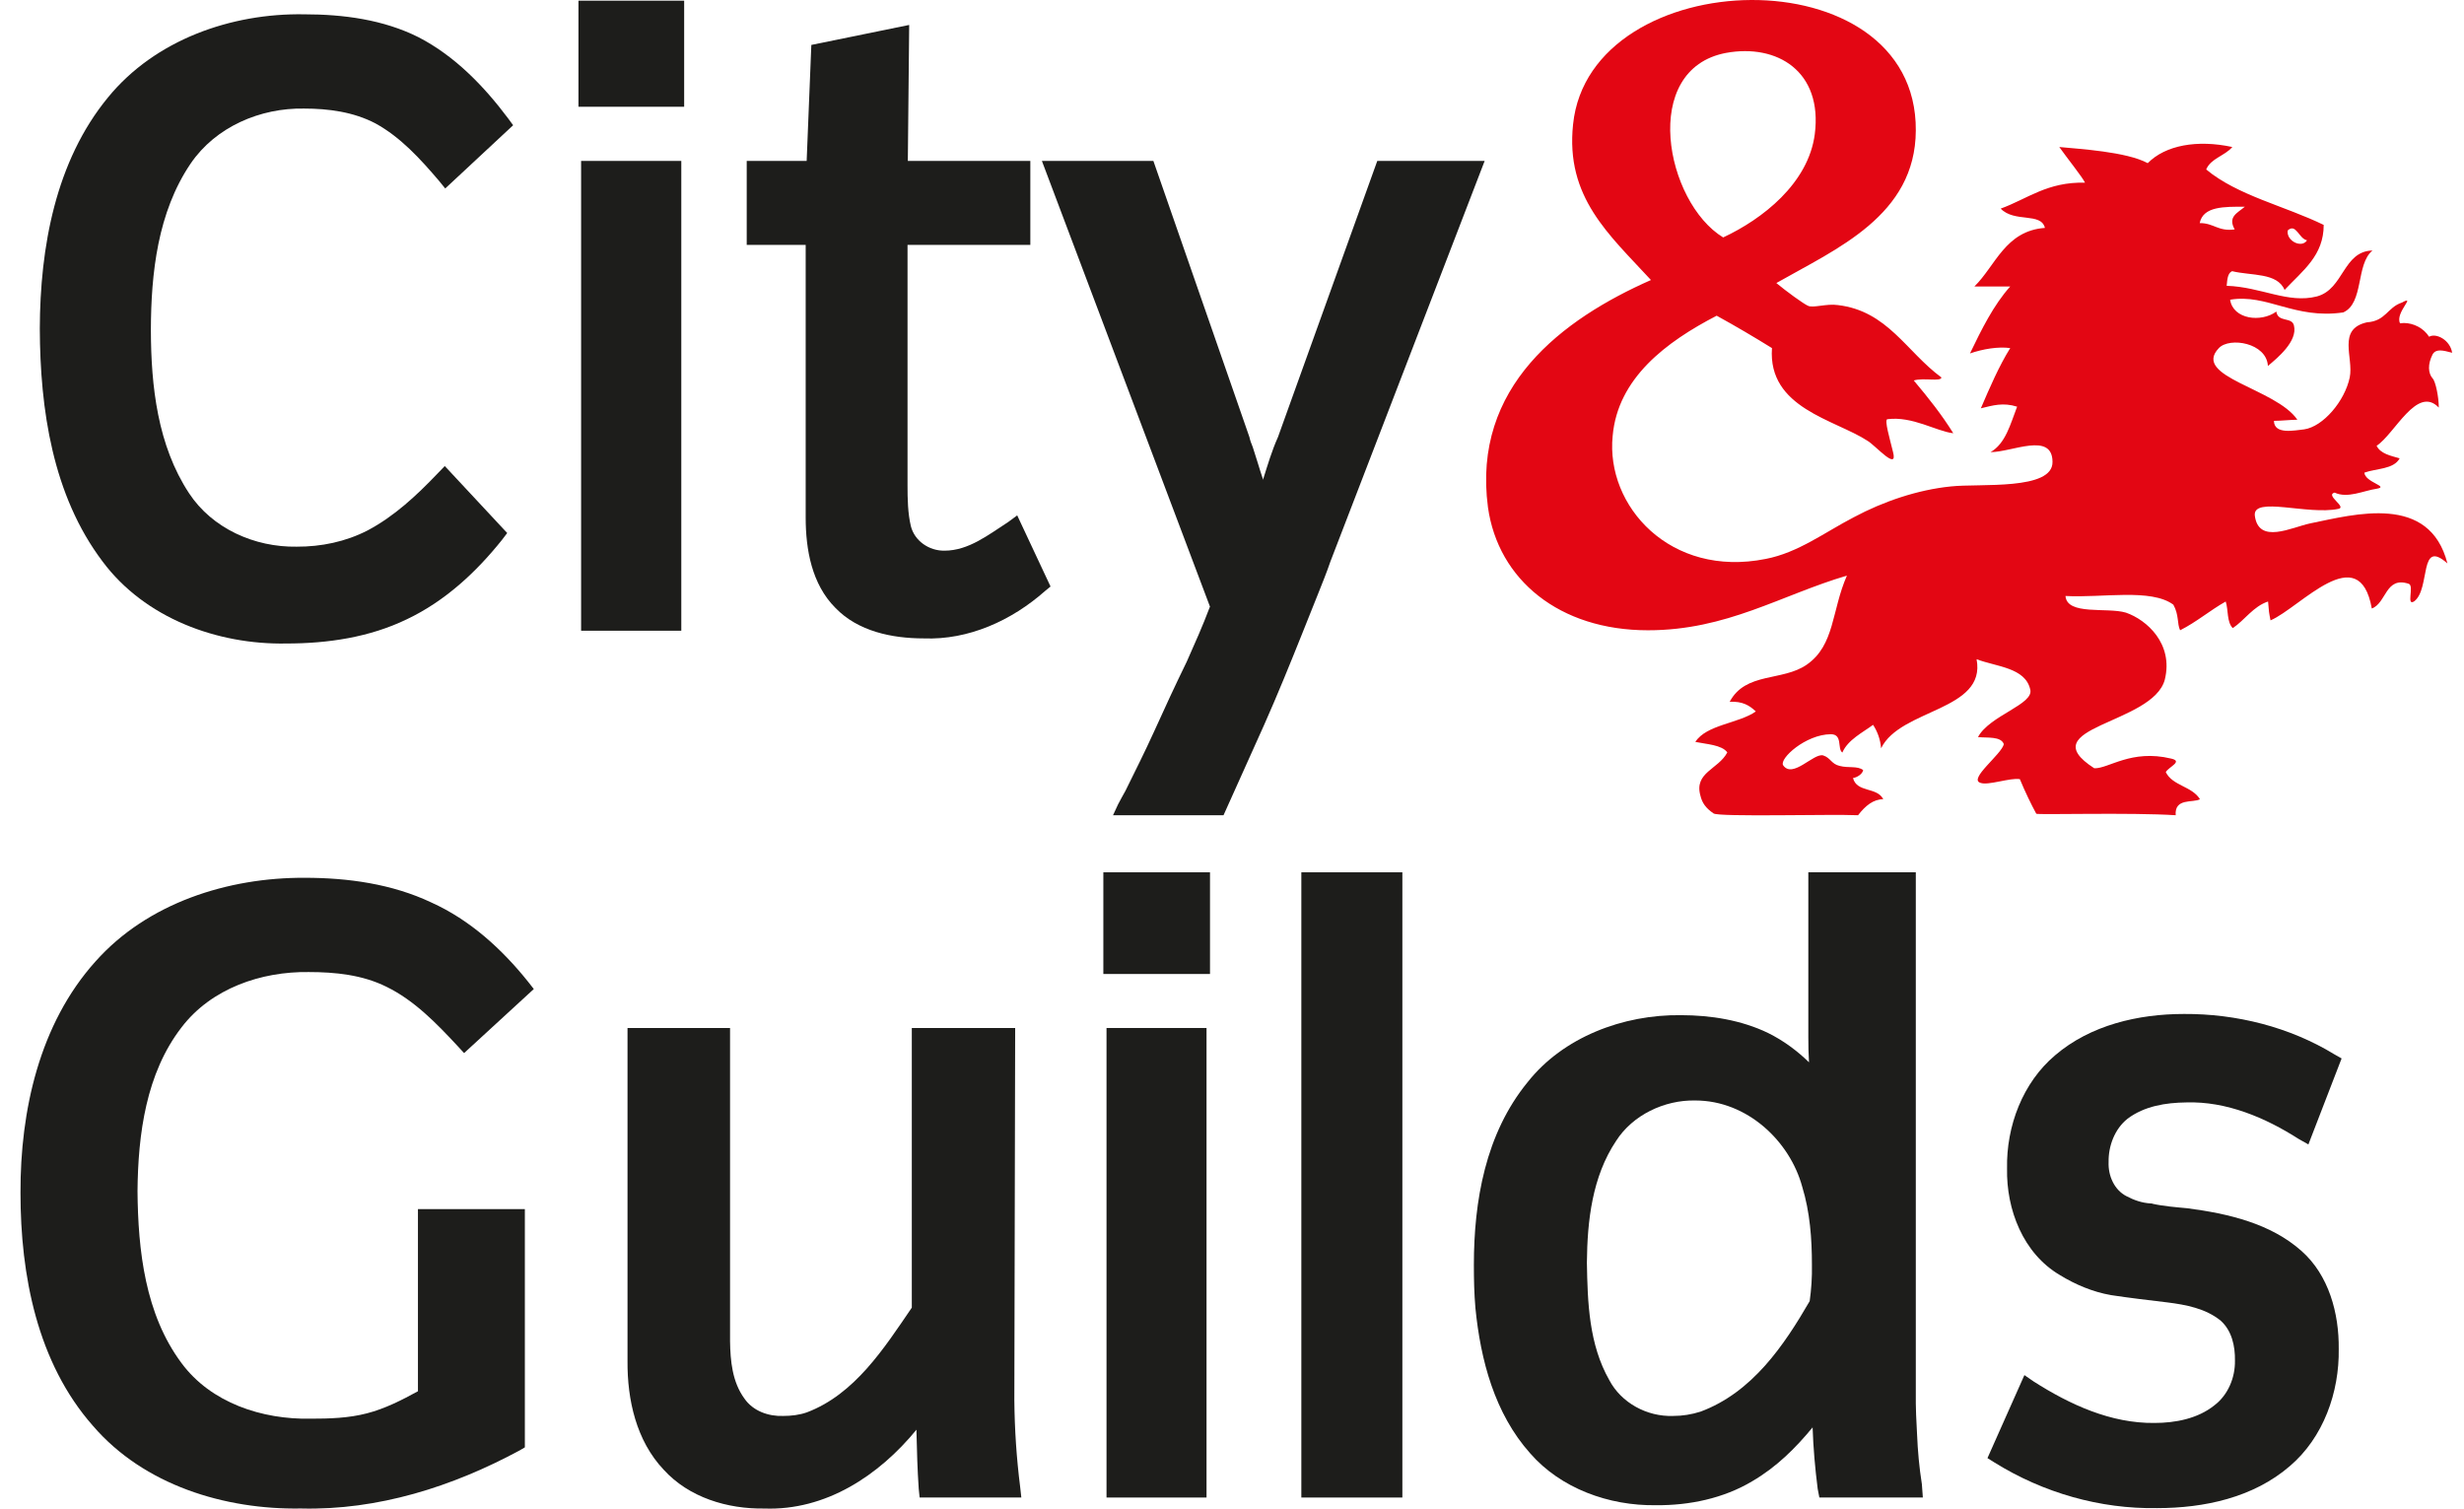
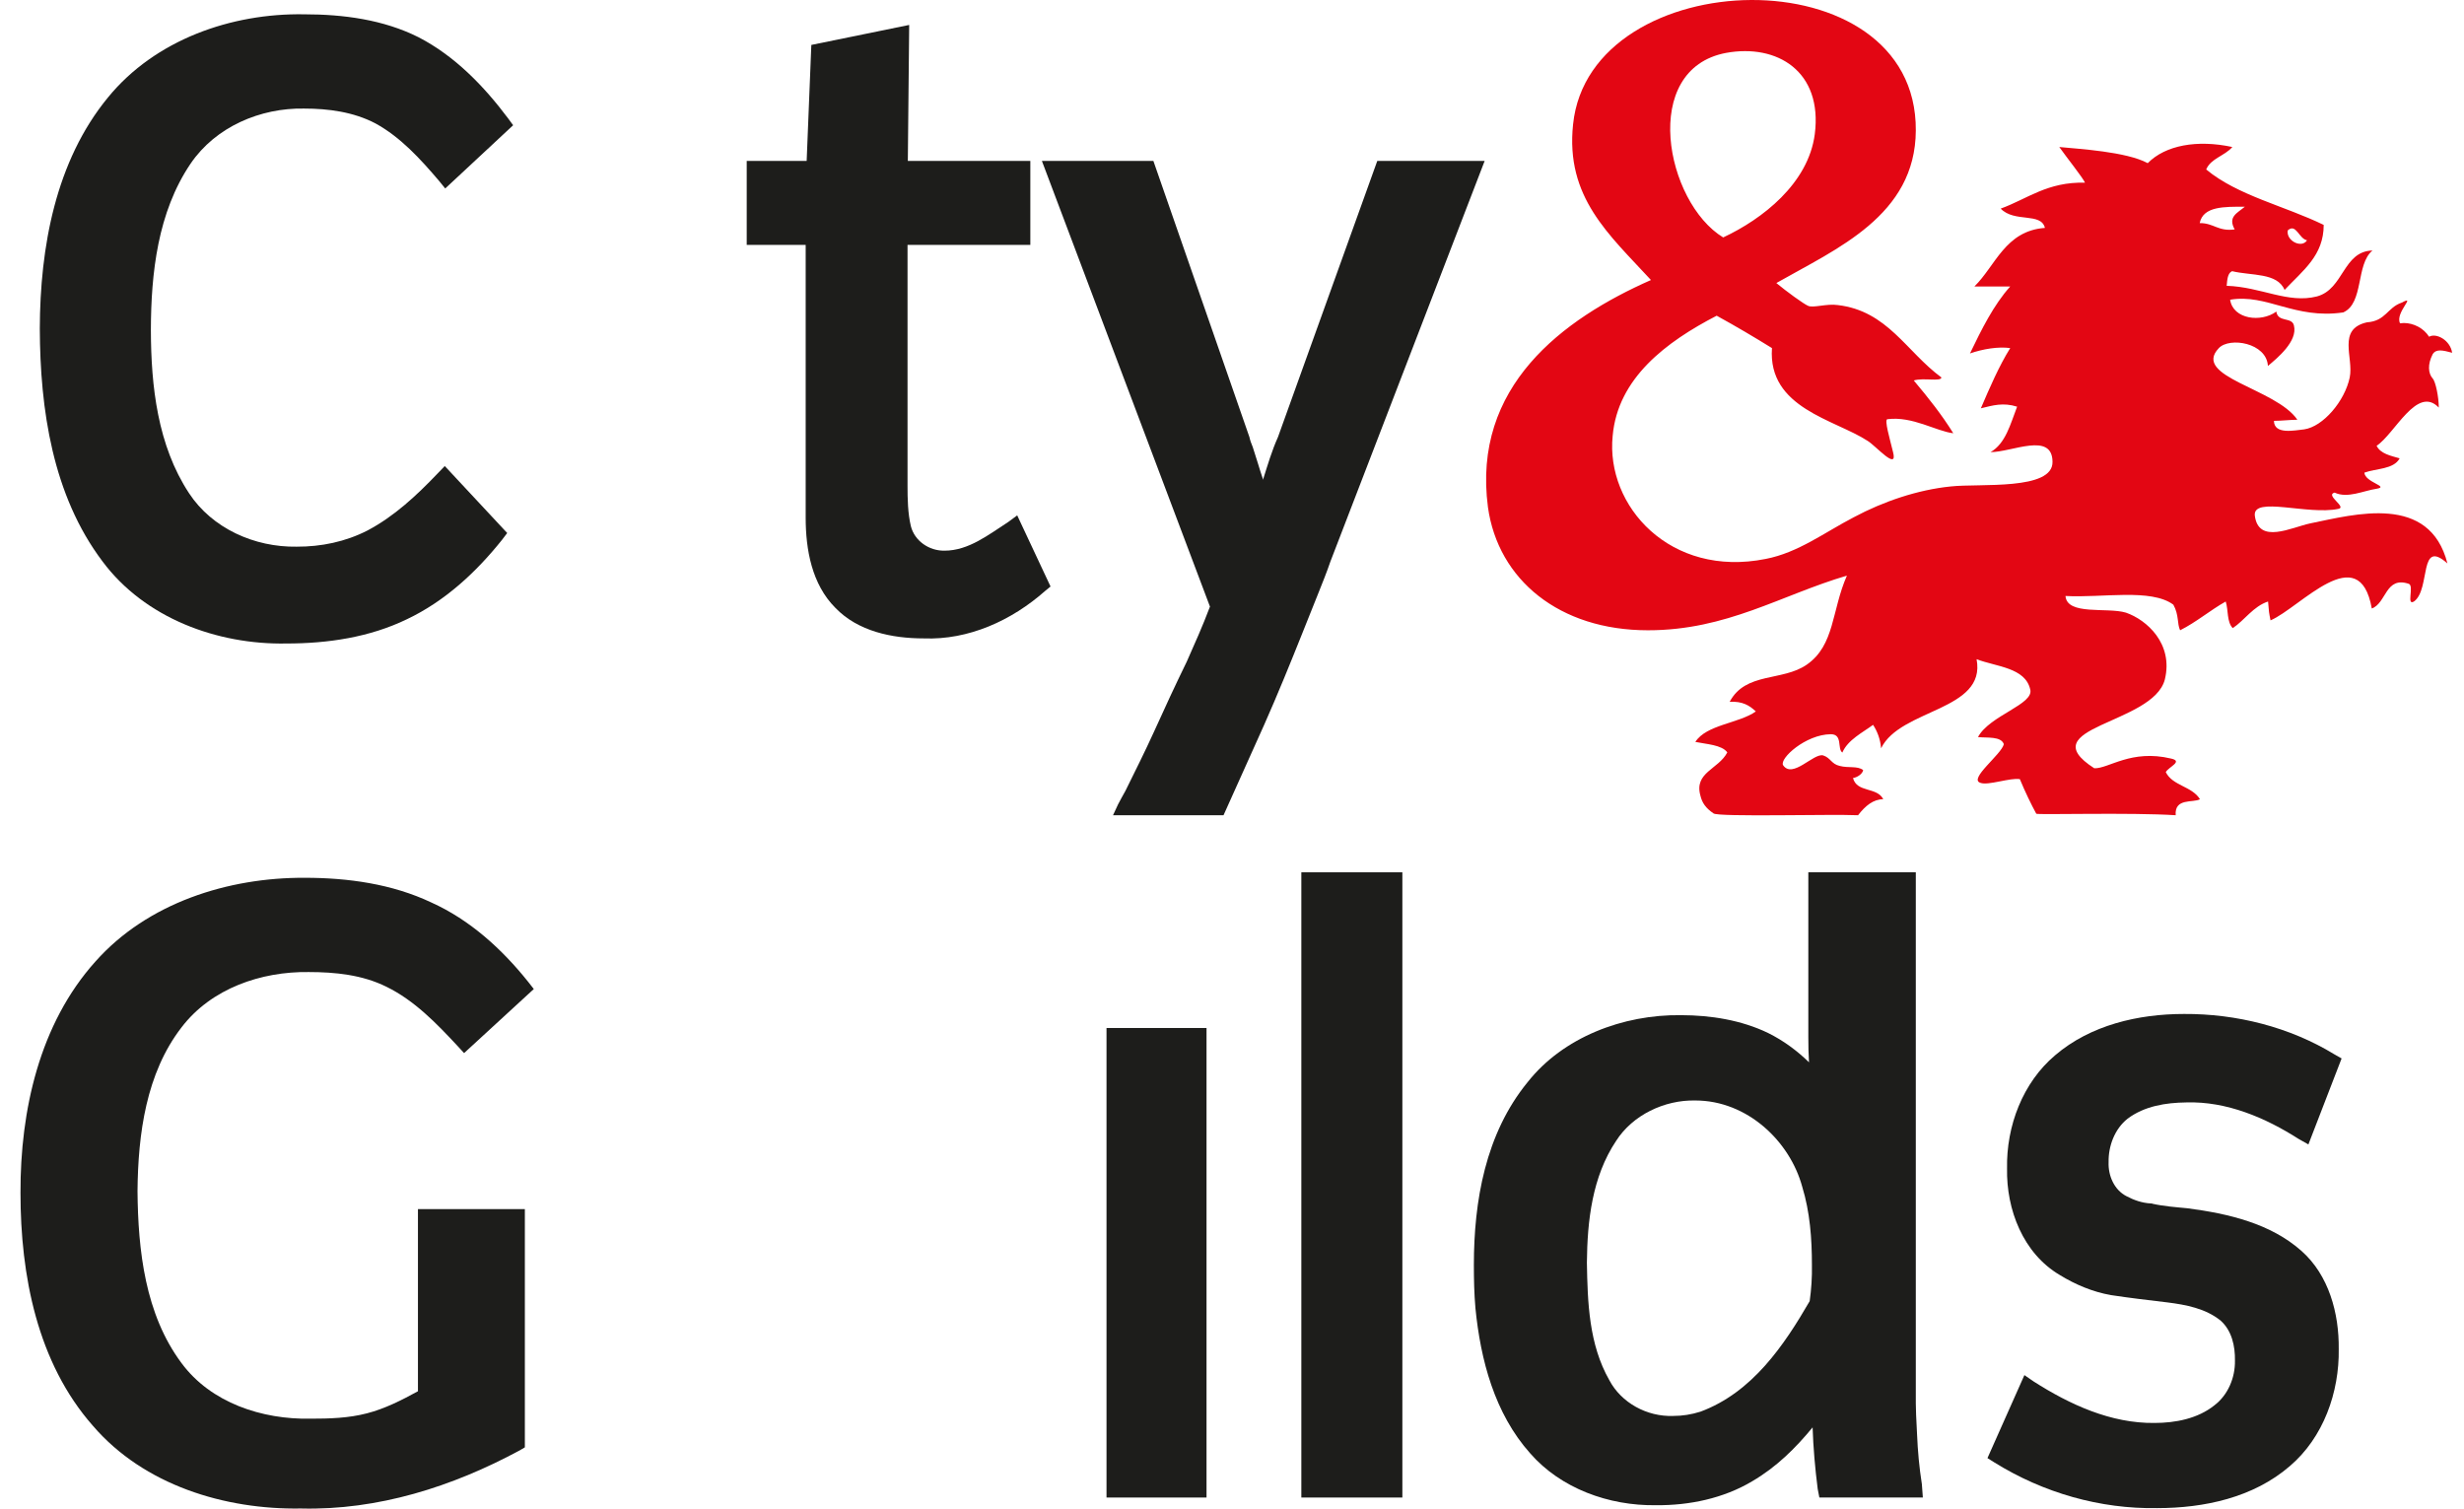
<svg xmlns="http://www.w3.org/2000/svg" width="98" height="60" viewBox="0 0 98 60" fill="none">
  <g clip-path="url(#clip0_20_127)">
    <path d="M77.216 15.012C77.2 15.191 76.504 15.012 76.116 15.132C76.707 15.834 77.227 16.491 77.688 17.231C77.009 17.154 76.065 16.541 75.062 16.673C74.942 16.709 75.16 17.438 75.292 17.982C75.489 18.749 74.614 17.74 74.285 17.537C72.979 16.682 70.306 16.239 70.476 13.844C69.768 13.405 69.034 12.972 68.277 12.556C66.267 13.596 64.343 15.039 64.14 17.336C63.859 20.124 66.431 22.991 70.228 22.229C71.516 21.982 72.573 21.172 73.726 20.574C74.903 19.944 76.274 19.478 77.595 19.346C78.73 19.221 81.661 19.517 81.634 18.364C81.622 17.166 80.029 17.982 79.169 17.982C79.766 17.641 79.957 16.874 80.226 16.174C79.662 15.998 79.267 16.123 78.784 16.239C79.13 15.433 79.507 14.555 79.952 13.844C79.48 13.778 78.871 13.877 78.351 14.057C78.805 13.115 79.294 12.123 79.952 11.394H78.527C79.37 10.567 79.754 9.18 81.332 9.064C81.179 8.434 80.122 8.867 79.573 8.297C80.63 7.914 81.431 7.224 82.927 7.266C82.834 7.059 82.21 6.28 81.903 5.847C82.682 5.924 84.567 6.029 85.421 6.489C86.123 5.776 87.384 5.545 88.786 5.847C88.48 6.203 87.931 6.298 87.746 6.74C88.994 7.777 90.874 8.192 92.42 8.945C92.42 10.161 91.603 10.746 90.864 11.531C90.572 10.835 89.544 10.973 88.776 10.785C88.594 10.863 88.583 11.137 88.561 11.367C89.932 11.41 90.996 12.085 92.152 11.789C93.225 11.499 93.182 9.991 94.36 9.963C93.691 10.511 94.025 12.057 93.198 12.425C91.264 12.709 90.162 11.673 88.698 11.92C88.815 12.703 89.932 12.835 90.535 12.392C90.601 12.835 91.148 12.595 91.235 12.939C91.4 13.575 90.562 14.25 90.201 14.555C90.151 13.635 88.681 13.393 88.25 13.844C87.154 14.989 90.524 15.445 91.373 16.694C91.11 16.694 90.715 16.738 90.441 16.738C90.447 17.297 91.264 17.115 91.641 17.077C92.397 16.968 93.258 15.953 93.455 15.012C93.619 14.221 92.941 13.088 94.141 12.819C94.892 12.769 94.945 12.231 95.528 12.034C96.131 11.711 95.247 12.431 95.456 12.858C95.516 12.858 95.555 12.846 95.605 12.846C95.999 12.846 96.4 13.055 96.612 13.393C96.893 13.229 97.451 13.525 97.529 14.03C97.161 13.931 96.893 13.865 96.755 14.086C96.547 14.49 96.573 14.847 96.755 15.054C96.869 15.17 96.997 15.789 96.997 16.21C96.131 15.307 95.247 17.258 94.524 17.73C94.679 18.047 95.083 18.125 95.441 18.229C95.199 18.672 94.524 18.623 94.037 18.798C94.064 19.182 95.023 19.346 94.547 19.434C93.987 19.517 93.374 19.834 92.853 19.592C92.459 19.691 93.374 20.18 92.995 20.24C91.784 20.491 89.613 19.73 89.679 20.497C89.822 21.671 91.148 20.969 91.883 20.816C93.669 20.452 96.63 19.625 97.341 22.409C96.197 21.39 96.678 23.401 96.026 23.911C95.686 24.141 96.026 23.308 95.808 23.221C94.87 22.904 94.919 23.989 94.333 24.201C93.834 21.402 91.489 24.165 90.305 24.673C90.243 24.356 90.24 24.345 90.207 23.923C89.619 24.115 89.269 24.673 88.803 24.981C88.561 24.739 88.633 24.267 88.523 23.923C87.892 24.279 87.361 24.739 86.709 25.067C86.584 24.805 86.67 24.46 86.44 24.049C85.553 23.391 83.602 23.786 82.15 23.703C82.21 24.488 83.814 24.141 84.555 24.366C85.383 24.652 86.452 25.605 86.1 27.03C85.63 28.817 80.729 28.904 83.295 30.555C83.865 30.576 84.758 29.787 86.353 30.17C86.841 30.28 86.255 30.499 86.139 30.707C86.407 31.256 87.181 31.266 87.498 31.786C87.235 31.941 86.479 31.721 86.533 32.423C84.764 32.308 81.025 32.413 80.988 32.363C80.785 31.99 80.543 31.491 80.335 30.988C79.952 30.922 79.074 31.251 78.769 31.135C78.273 30.988 79.611 30 79.698 29.596C79.584 29.277 79.047 29.354 78.67 29.315C79.13 28.449 80.922 28.01 80.746 27.413C80.543 26.549 79.408 26.52 78.614 26.218C79.008 28.279 75.584 28.18 74.817 29.76C74.784 29.375 74.652 29.064 74.497 28.828C74.082 29.136 73.496 29.42 73.275 29.93C73.063 29.776 73.302 29.201 72.815 29.201C71.812 29.211 70.766 30.17 70.918 30.433C71.297 30.988 72.131 29.94 72.513 30.044C72.815 30.143 72.833 30.385 73.171 30.462C73.517 30.555 73.873 30.45 74.103 30.627C74.082 30.779 73.863 30.922 73.699 30.943C73.852 31.535 74.652 31.289 74.903 31.786C74.509 31.786 74.192 32.045 73.9 32.423C72.833 32.374 68.343 32.5 68.152 32.351C67.833 32.133 67.698 31.924 67.632 31.651C67.363 30.719 68.355 30.594 68.699 29.924C68.486 29.623 67.856 29.596 67.428 29.507C67.871 28.817 69.144 28.778 69.834 28.296C69.582 28.055 69.302 27.885 68.794 27.912C69.428 26.717 70.892 27.108 71.862 26.433C72.979 25.655 72.842 24.29 73.457 22.893C70.832 23.666 68.689 25.067 65.544 25.067C62.019 25.067 59.584 23.057 59.18 20.174C58.544 15.373 62.139 12.694 65.663 11.137C63.997 9.327 62.255 7.848 62.566 4.942C63.235 -1.502 76.247 -1.875 76.197 5.19C76.181 8.577 73.045 9.892 70.65 11.257C71.046 11.586 71.731 12.085 71.91 12.162C72.113 12.26 72.651 12.067 73.096 12.133C75.073 12.365 75.824 13.991 77.216 15.012ZM72.179 5.337C72.498 2.844 70.689 1.731 68.65 2.104C65.209 2.752 66.24 8.045 68.535 9.443C70.091 8.718 71.922 7.299 72.179 5.337ZM89.284 8.221C88.469 8.221 87.624 8.198 87.488 8.873C88.047 8.867 88.227 9.217 88.88 9.124C88.594 8.616 88.989 8.473 89.284 8.221ZM91.757 9.557C91.429 9.492 91.324 8.867 90.99 9.163C90.918 9.575 91.543 9.892 91.757 9.557Z" fill="#E30613" />
    <path d="M20.409 4.981L17.708 7.496L17.46 7.191C16.722 6.325 15.931 5.453 14.929 4.906C14.057 4.449 13.054 4.318 12.095 4.318C10.363 4.285 8.576 5.037 7.575 6.516C6.275 8.44 6.006 10.857 6.001 13.127C6.006 15.362 6.269 17.719 7.518 19.615C8.439 21.017 10.123 21.769 11.799 21.742C12.77 21.746 13.74 21.549 14.622 21.095C15.68 20.536 16.573 19.702 17.4 18.836L17.69 18.535L20.173 21.199L19.96 21.479C18.93 22.767 17.69 23.912 16.19 24.625C14.699 25.348 13.039 25.593 11.383 25.593C8.642 25.644 5.759 24.586 4.077 22.328C2.088 19.691 1.594 16.276 1.583 13.065C1.594 9.838 2.207 6.412 4.295 3.875C6.171 1.578 9.201 0.52 12.095 0.569C13.651 0.569 15.246 0.778 16.645 1.48C18.096 2.23 19.247 3.425 20.212 4.712L20.409 4.981Z" fill="#1D1D1B" />
-     <path d="M27.211 4.246H23.007V0.027H27.211V4.246Z" fill="#1D1D1B" />
    <path d="M41.565 23.505C40.238 24.679 38.518 25.462 36.737 25.39C35.471 25.39 34.123 25.106 33.23 24.18C32.286 23.237 32.044 21.856 32.044 20.584V9.739H29.699V6.4H32.083L32.269 1.787L36.161 0.992L36.107 6.4H40.979V9.739H36.095V19.308C36.095 19.855 36.107 20.416 36.227 20.924C36.375 21.512 36.949 21.91 37.564 21.901C38.529 21.901 39.324 21.259 40.101 20.76L40.457 20.497L41.783 23.326L41.565 23.505Z" fill="#1D1D1B" />
    <path d="M59.049 6.4L52.91 22.343C52.767 22.767 52.591 23.194 52.433 23.594C52.22 24.126 52.005 24.662 51.797 25.184C51.303 26.421 50.816 27.616 50.279 28.828L48.663 32.423H44.268L44.469 31.99C44.558 31.815 44.662 31.634 44.761 31.454C45.149 30.669 45.538 29.892 45.9 29.097C46.317 28.171 46.75 27.239 47.199 26.319C47.516 25.605 47.835 24.894 48.113 24.153L48.125 24.13L41.439 6.4H45.873L49.693 17.384C49.72 17.516 49.768 17.641 49.825 17.779C49.89 17.982 49.962 18.212 50.028 18.42C50.103 18.651 50.159 18.863 50.24 19.084L50.246 19.039C50.422 18.48 50.586 17.922 50.828 17.384L54.778 6.4H59.049Z" fill="#1D1D1B" />
-     <path d="M40.621 59.559H36.576L36.54 59.207C36.489 58.462 36.468 57.71 36.451 56.96V56.861C34.95 58.693 32.833 60.085 30.401 59.996C28.931 60.019 27.402 59.559 26.395 58.451C25.304 57.295 24.947 55.672 24.958 54.132V40.885H29.036V53.343C29.048 54.122 29.123 54.959 29.607 55.622C29.951 56.121 30.565 56.336 31.151 56.314C31.47 56.314 31.799 56.276 32.094 56.171C33.995 55.452 35.163 53.623 36.265 52.007V40.885H40.376L40.343 55.688C40.354 56.856 40.43 57.991 40.573 59.126L40.621 59.559Z" fill="#1D1D1B" />
-     <path d="M48.125 38.737H43.883V34.693H48.125V38.737Z" fill="#1D1D1B" />
+     <path d="M48.125 38.737V34.693H48.125V38.737Z" fill="#1D1D1B" />
    <path d="M55.776 59.559H51.758V34.693H55.776V59.559Z" fill="#1D1D1B" />
    <path d="M76.477 59.559H72.361L72.295 59.218C72.191 58.402 72.119 57.585 72.092 56.769C71.413 57.596 70.65 58.352 69.691 58.911C68.546 59.595 67.187 59.876 65.861 59.864C63.981 59.893 62.073 59.191 60.863 57.805C59.438 56.21 58.885 54.077 58.682 52.028C58.632 51.457 58.62 50.881 58.62 50.307C58.62 47.78 59.076 45.094 60.758 43.039C62.162 41.258 64.546 40.342 66.864 40.375C68.036 40.375 69.264 40.572 70.321 41.083C70.93 41.384 71.479 41.79 71.949 42.25C71.928 41.922 71.922 41.593 71.922 41.258V34.693H76.197V55.815C76.197 55.968 76.209 56.133 76.209 56.276C76.218 56.527 76.235 56.796 76.247 57.053C76.274 57.71 76.334 58.364 76.438 59.027L76.477 59.559ZM67.632 56.144C69.691 55.382 70.957 53.507 71.976 51.748C72.042 51.276 72.075 50.794 72.065 50.307C72.065 49.265 71.988 48.208 71.68 47.2C71.187 45.385 69.49 43.768 67.428 43.768C66.189 43.741 64.929 44.354 64.277 45.375C63.324 46.8 63.13 48.559 63.115 50.218C63.142 51.807 63.196 53.468 64.008 54.893C64.48 55.787 65.499 56.351 66.545 56.314C66.918 56.314 67.27 56.258 67.632 56.144Z" fill="#1D1D1B" />
    <path d="M93.132 42.096L91.811 45.516L91.423 45.297C90.102 44.453 88.555 43.795 86.957 43.845C86.139 43.855 85.296 43.987 84.621 44.491C84.101 44.903 83.853 45.588 83.865 46.218C83.842 46.75 84.084 47.326 84.582 47.577C84.872 47.73 85.197 47.846 85.547 47.863H85.586L85.601 47.873C86.063 47.977 86.533 48.01 87.005 48.055C88.612 48.267 90.305 48.652 91.543 49.758C92.623 50.717 93.034 52.231 93.018 53.65C93.045 55.371 92.409 57.175 91.067 58.314C89.619 59.562 87.668 59.98 85.794 59.98C83.525 60.019 81.266 59.371 79.333 58.17L79.047 57.991L80.516 54.69L80.883 54.943C82.324 55.864 83.958 56.614 85.69 56.593C86.518 56.593 87.411 56.423 88.074 55.891C88.612 55.481 88.901 54.795 88.89 54.116C88.901 53.534 88.764 52.921 88.325 52.527C87.728 52.039 86.939 51.891 86.199 51.798C85.449 51.709 84.708 51.622 83.958 51.508C83.229 51.38 82.533 51.084 81.93 50.713C80.462 49.851 79.793 48.103 79.826 46.471C79.793 44.787 80.45 43.057 81.738 41.97C83.142 40.769 85.042 40.327 86.862 40.327C88.95 40.315 91.067 40.847 92.842 41.931L93.132 42.096Z" fill="#1D1D1B" />
-     <path d="M27.097 25.085H23.112V6.4H27.097V25.085Z" fill="#1D1D1B" />
    <path d="M47.987 59.559H44.009V40.885H47.987V59.559Z" fill="#1D1D1B" />
    <path d="M21.231 39.335L18.458 41.883L18.201 41.603C17.356 40.694 16.48 39.789 15.372 39.246C14.413 38.77 13.334 38.66 12.277 38.66C10.392 38.633 8.402 39.308 7.217 40.864C5.809 42.689 5.49 45.106 5.469 47.374C5.49 49.731 5.771 52.27 7.217 54.209C8.39 55.798 10.428 56.461 12.352 56.423C13.104 56.423 13.866 56.401 14.595 56.21C15.306 56.028 15.981 55.684 16.623 55.332V48.087H20.875V57.563L20.672 57.683C17.998 59.126 15.028 60.073 11.969 59.995C8.938 60.046 5.726 59.066 3.698 56.709C1.478 54.193 0.815 50.717 0.815 47.44C0.805 44.174 1.567 40.721 3.797 38.239C5.863 35.914 9.065 34.895 12.122 34.911C13.833 34.911 15.593 35.153 17.155 35.893C18.688 36.583 19.96 37.74 21.006 39.048L21.231 39.335Z" fill="#1D1D1B" />
  </g>
  <defs>
    <clipPath id="clip0_20_127">
      <rect width="97.021" height="60" fill="white" transform="translate(0.815)" />
    </clipPath>
  </defs>
</svg>